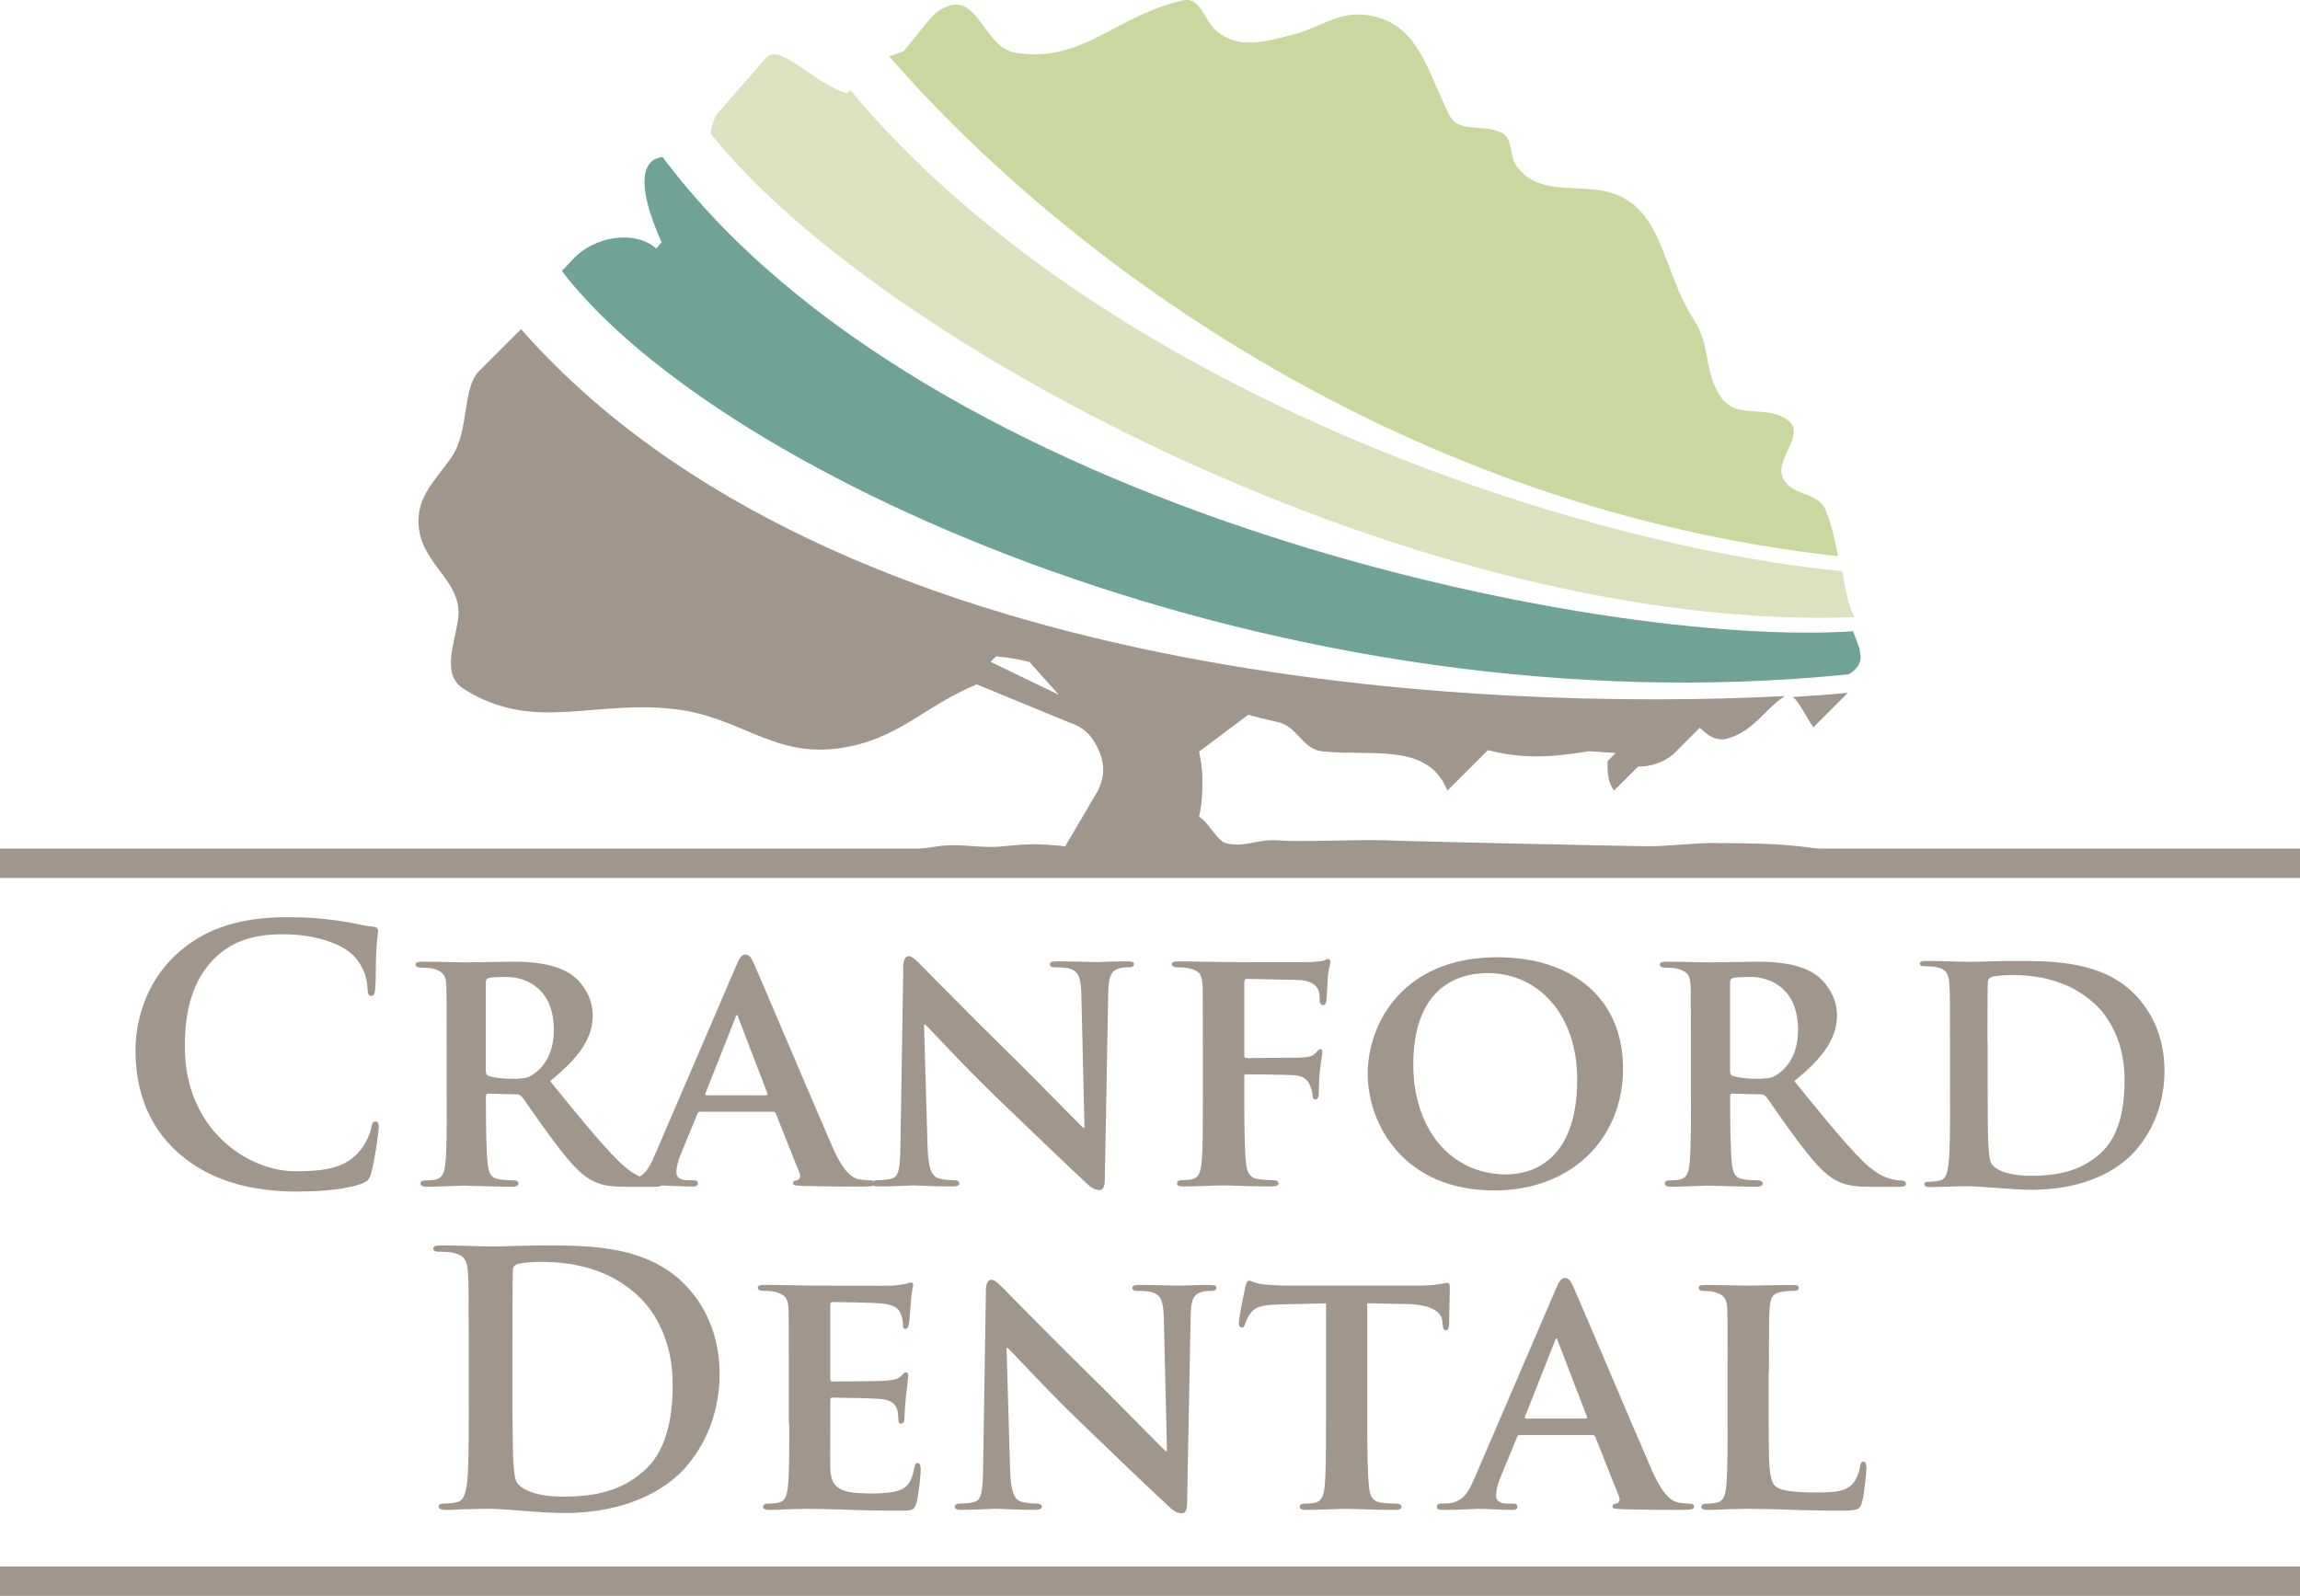
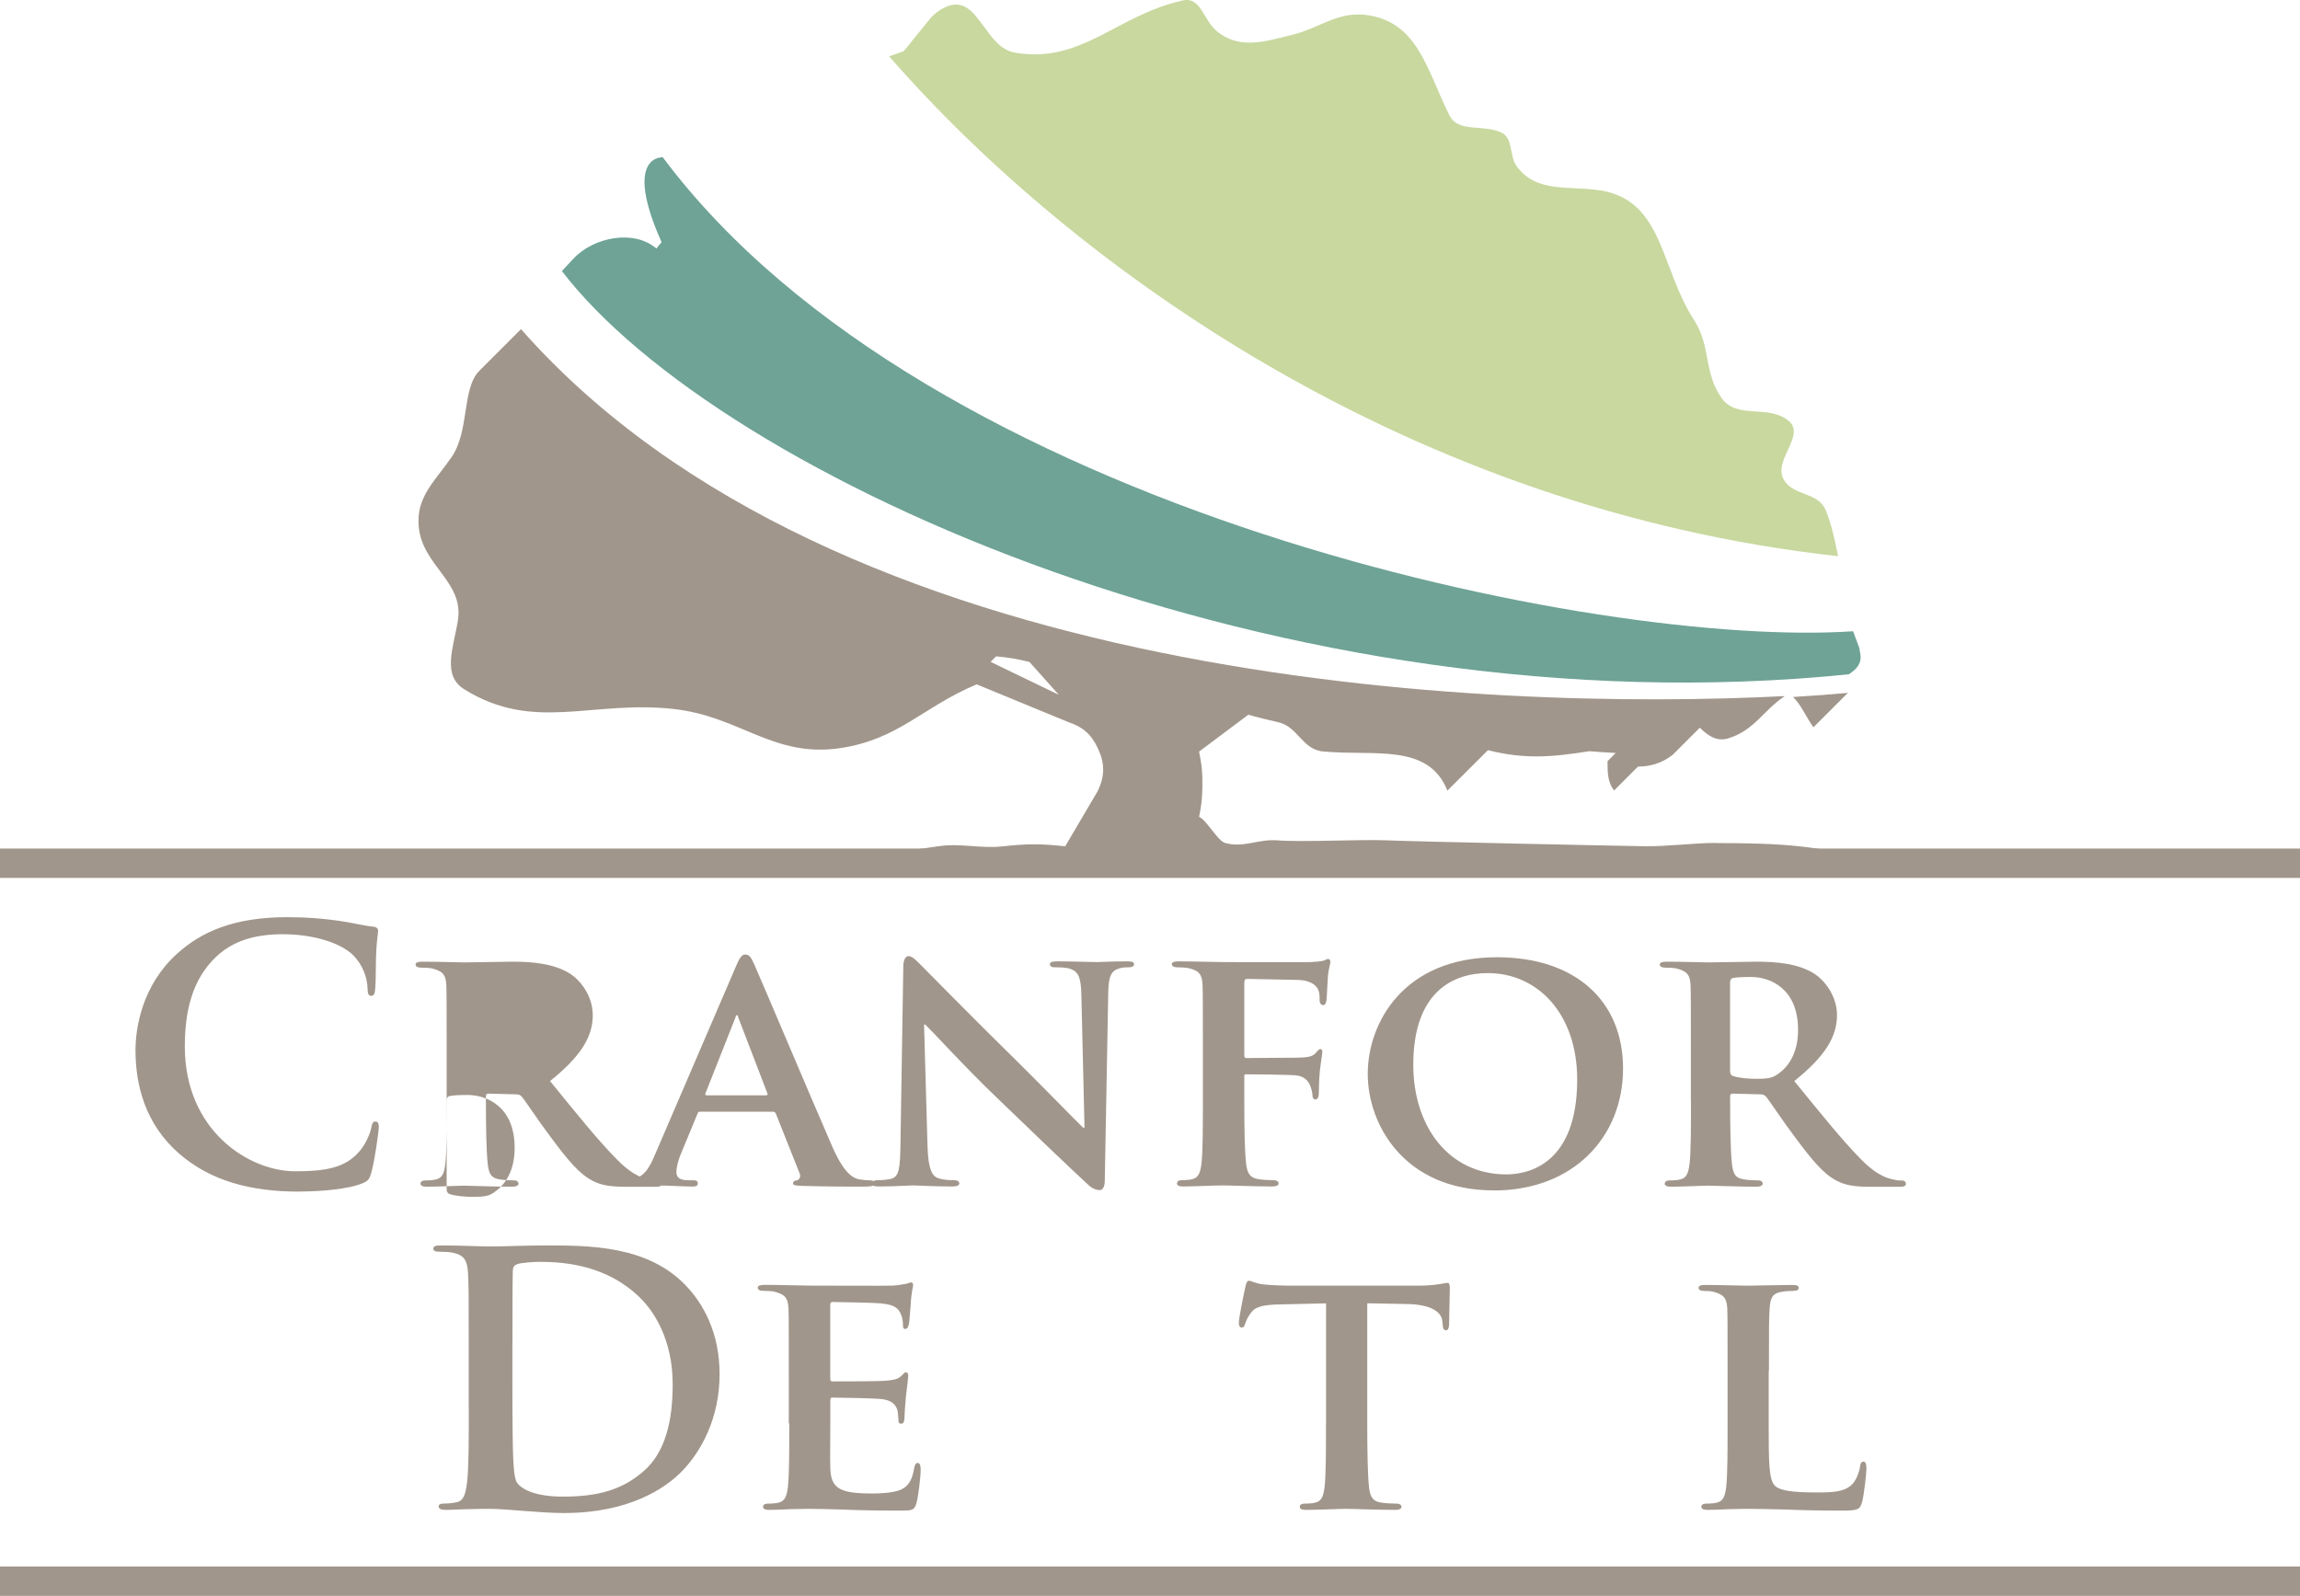
<svg xmlns="http://www.w3.org/2000/svg" id="b" viewBox="0 0 285.84 198.36">
  <defs>
    <style>.d{fill-rule:evenodd;}.d,.e{fill:#a1968b;}.f{fill:#c8d89f;}.g{fill:#dce1bf;}.h{fill:#6ea395;}</style>
  </defs>
  <g id="c">
    <g>
      <g>
        <path class="e" d="M37.16,148.1c2.79,0,6.09-.3,7.83-1,.74-.3,.91-.52,1.13-1.26,.44-1.48,.96-5.27,.96-5.79,0-.35-.09-.65-.39-.65-.35,0-.44,.17-.57,.87-.17,.78-.74,2.04-1.48,2.87-1.74,2-4.09,2.44-7.96,2.44-5.83,0-13.71-5.13-13.71-15.49,0-4.22,.83-8.36,4-11.27,1.92-1.74,4.4-2.7,8.18-2.7,4,0,7.4,1.18,8.83,2.7,1.09,1.13,1.65,2.66,1.7,4,0,.61,.09,.96,.44,.96,.39,0,.48-.35,.52-1,.09-.87,.04-3.26,.13-4.7,.09-1.52,.22-2.05,.22-2.39,0-.26-.17-.48-.65-.52-1.31-.13-2.7-.52-4.35-.74-2-.26-3.61-.43-6.31-.43-6.48,0-10.62,1.74-13.75,4.61-4.18,3.83-5.09,8.96-5.09,11.92,0,4.22,1.13,9.1,5.4,12.84,3.96,3.44,8.96,4.74,14.93,4.74h0Z" />
-         <path class="d" d="M55.52,136.75c0,3.39,0,6.31-.17,7.88-.13,1.09-.35,1.78-1.13,1.96-.35,.09-.78,.13-1.35,.13-.48,0-.61,.22-.61,.39,0,.26,.26,.39,.74,.39,1.52,0,3.96-.13,4.7-.13,.57,0,3.74,.13,5.96,.13,.48,0,.78-.13,.78-.39,0-.17-.17-.39-.48-.39-.48,0-1.31-.04-1.87-.13-1.17-.17-1.35-.87-1.48-1.96-.17-1.57-.22-4.44-.22-7.88v-.52c0-.22,.13-.3,.3-.3l3.44,.09c.26,0,.48,.04,.7,.26,.48,.57,2.09,3.05,3.61,5.05,2.13,2.87,3.57,4.61,5.22,5.44,1,.52,2.05,.74,4.18,.74h3.66c.48,0,.74-.09,.74-.39,0-.17-.17-.39-.48-.39s-.52,0-.91-.09c-.61-.13-1.96-.3-4.09-2.44-2.31-2.31-5.01-5.66-8.4-9.83,3.74-3,5.31-5.44,5.31-8.18,0-2.48-1.61-4.35-2.7-5.09-2.05-1.35-4.83-1.57-7.27-1.57-1.18,0-4.66,.09-5.96,.09-.78,0-3.22-.09-5.22-.09-.57,0-.87,.09-.87,.35s.26,.39,.65,.39c.57,0,1.22,.04,1.52,.13,1.22,.35,1.57,.74,1.65,2,.04,1.17,.04,2.22,.04,7.83v6.53h0Zm4.87-14.67c0-.3,.09-.44,.35-.52,.39-.09,1.31-.13,2.26-.13,2.26,0,5.83,1.35,5.83,6.57,0,3.05-1.31,4.66-2.48,5.48-.65,.48-1.18,.61-2.7,.61-.96,0-2.09-.09-2.92-.35-.26-.13-.35-.26-.35-.65v-11.01h0Z" />
+         <path class="d" d="M55.52,136.75c0,3.39,0,6.31-.17,7.88-.13,1.09-.35,1.78-1.13,1.96-.35,.09-.78,.13-1.35,.13-.48,0-.61,.22-.61,.39,0,.26,.26,.39,.74,.39,1.52,0,3.96-.13,4.7-.13,.57,0,3.74,.13,5.96,.13,.48,0,.78-.13,.78-.39,0-.17-.17-.39-.48-.39-.48,0-1.31-.04-1.87-.13-1.17-.17-1.35-.87-1.48-1.96-.17-1.57-.22-4.44-.22-7.88v-.52c0-.22,.13-.3,.3-.3l3.44,.09c.26,0,.48,.04,.7,.26,.48,.57,2.09,3.05,3.61,5.05,2.13,2.87,3.57,4.61,5.22,5.44,1,.52,2.05,.74,4.18,.74h3.66c.48,0,.74-.09,.74-.39,0-.17-.17-.39-.48-.39s-.52,0-.91-.09c-.61-.13-1.96-.3-4.09-2.44-2.31-2.31-5.01-5.66-8.4-9.83,3.74-3,5.31-5.44,5.31-8.18,0-2.48-1.61-4.35-2.7-5.09-2.05-1.35-4.83-1.57-7.27-1.57-1.18,0-4.66,.09-5.96,.09-.78,0-3.22-.09-5.22-.09-.57,0-.87,.09-.87,.35s.26,.39,.65,.39c.57,0,1.22,.04,1.52,.13,1.22,.35,1.57,.74,1.65,2,.04,1.17,.04,2.22,.04,7.83v6.53h0Zc0-.3,.09-.44,.35-.52,.39-.09,1.31-.13,2.26-.13,2.26,0,5.83,1.35,5.83,6.57,0,3.05-1.31,4.66-2.48,5.48-.65,.48-1.18,.61-2.7,.61-.96,0-2.09-.09-2.92-.35-.26-.13-.35-.26-.35-.65v-11.01h0Z" />
        <path class="d" d="M96.04,138.18c.17,0,.3,.04,.39,.26l2.96,7.44c.17,.43-.09,.78-.35,.83-.39,.04-.48,.17-.48,.39,0,.26,.44,.26,1.13,.3,3.22,.09,6.01,.09,7.35,.09,1.44,0,1.65-.09,1.65-.39,0-.26-.17-.39-.52-.39-.44,0-.87-.04-1.44-.13-.7-.17-1.78-.65-3.26-3.98-2.44-5.59-8.84-20.74-9.75-22.78-.39-.83-.57-1.18-1.13-1.18-.39,0-.7,.44-1.13,1.48l-10.01,23.28c-.78,1.87-1.44,3-3.18,3.26-.35,0-.78,.04-1.13,.04-.3,0-.43,.17-.43,.39,0,.3,.22,.39,.7,.39,2,0,4.05-.13,4.44-.13,1.22,0,3,.13,4.26,.13,.39,0,.61-.09,.61-.39,0-.22-.09-.39-.57-.39h-.57c-1.17,0-1.52-.39-1.52-1.04,0-.43,.17-1.35,.57-2.26l2.05-4.96c.09-.22,.13-.26,.35-.26h9.01Zm-8.23-2.04c-.13,0-.22-.09-.13-.26l3.7-9.36c.04-.13,.09-.35,.22-.35,.09,0,.13,.22,.17,.35l3.61,9.4c.04,.13,0,.22-.17,.22h-7.4Z" />
        <path class="e" d="M114.84,127.34h.13c.74,.65,4.78,5.14,8.96,9.14,4,3.87,8.78,8.44,11.18,10.66,.39,.39,.92,.78,1.58,.78,.31,0,.61-.35,.61-1.18l.43-23.33c.04-2.09,.35-2.74,1.39-3.05,.48-.13,.78-.13,1.17-.13,.44,0,.65-.17,.65-.39,0-.3-.35-.35-.87-.35-1.87,0-3.31,.09-3.75,.09-.83,0-2.88-.09-4.88-.09-.56,0-.96,.04-.96,.35,0,.22,.13,.39,.61,.39,.52,0,1.44,0,2,.22,.91,.35,1.26,1,1.3,3.26l.39,16.45h-.18c-.57-.52-5.65-5.75-8.26-8.31-5.56-5.44-11.3-11.32-11.78-11.79-.65-.65-1.17-1.22-1.65-1.22-.39,0-.65,.52-.65,1.26l-.35,21.94c-.04,3.22-.17,4.22-1.17,4.48-.52,.13-1.22,.17-1.74,.17-.35,0-.61,.17-.61,.39,0,.35,.35,.39,.87,.39,1.96,0,3.79-.13,4.13-.13,.7,0,2.48,.13,4.96,.13,.52,0,.87-.09,.87-.39,0-.22-.22-.39-.65-.39-.61,0-1.35-.04-2-.26-.74-.26-1.22-1.13-1.3-4l-.43-15.1h0Z" />
        <path class="e" d="M154.62,133.83c0-.26,.09-.3,.26-.3,.65,0,5.18,.04,6.14,.13,1.18,.09,1.65,.83,1.83,1.35,.17,.43,.26,.87,.26,1.13s.13,.52,.35,.52c.39,0,.44-.52,.44-.83,0-.26,.04-1.96,.13-2.7,.13-1.18,.31-2.18,.31-2.39s-.09-.35-.22-.35c-.22,0-.3,.17-.52,.39-.35,.48-.91,.61-1.61,.65-.57,.04-1.09,.04-1.74,.04l-5.35,.04c-.22,0-.26-.13-.26-.35v-8.97c0-.43,.13-.52,.35-.52l6.35,.13c1.44,.04,2.18,.61,2.44,1.13,.26,.52,.22,1.09,.22,1.39,0,.44,.22,.61,.48,.61s.35-.43,.39-.74c.04-.44,.13-2.61,.17-3,.13-.96,.3-1.39,.3-1.65,0-.17-.13-.35-.26-.35-.22,0-.39,.17-.61,.22-.39,.09-.87,.13-1.57,.17-.91,.04-9.4,0-10.88,0-1.09,0-3.52-.09-5.48-.09-.61,0-.91,.09-.91,.35s.31,.39,.65,.39c.56,0,1.22,.04,1.52,.13,1.22,.3,1.57,.74,1.65,2,.04,1.17,.04,2.22,.04,7.83v6.53c0,3.57,0,6.31-.17,7.88-.13,1.09-.35,1.78-1.13,1.96-.35,.09-.78,.13-1.35,.13-.44,0-.56,.22-.56,.39,0,.3,.26,.39,.78,.39,1.44,0,3.87-.13,4.87-.13s3.7,.13,6.14,.13c.57,0,.83-.13,.83-.39,0-.17-.17-.39-.65-.39-.52,0-1.35-.04-1.87-.13-1.13-.17-1.39-.87-1.52-1.96-.17-1.57-.22-4.18-.22-7.75v-3.05h0Z" />
        <path class="d" d="M185.65,147.97c9.88,0,16.06-6.66,16.06-15.15s-6.01-13.84-15.67-13.84c-11.62,0-16.06,8.18-16.06,14.49s4.53,14.49,15.67,14.49h0Zm1.57-2c-7.22,0-11.58-6.01-11.58-13.62,0-9.14,5.01-11.4,9.27-11.4,6.18,0,11.1,5.05,11.1,13.23,0,10.53-6.09,11.79-8.79,11.79h0Z" />
        <path class="d" d="M210.15,136.75c0,3.39,0,6.31-.17,7.88-.13,1.09-.35,1.78-1.13,1.96-.35,.09-.78,.13-1.35,.13-.48,0-.61,.22-.61,.39,0,.26,.26,.39,.74,.39,1.52,0,3.96-.13,4.7-.13,.57,0,3.74,.13,5.96,.13,.48,0,.78-.13,.78-.39,0-.17-.17-.39-.48-.39-.48,0-1.31-.04-1.87-.13-1.17-.17-1.35-.87-1.48-1.96-.17-1.57-.22-4.44-.22-7.88v-.52c0-.22,.13-.3,.3-.3l3.44,.09c.26,0,.48,.04,.7,.26,.48,.57,2.09,3.05,3.61,5.05,2.13,2.87,3.57,4.61,5.22,5.44,1,.52,2.05,.74,4.18,.74h3.66c.48,0,.74-.09,.74-.39,0-.17-.17-.39-.48-.39s-.52,0-.91-.09c-.61-.13-1.96-.3-4.09-2.44-2.31-2.31-5-5.66-8.4-9.83,3.74-3,5.31-5.44,5.31-8.18,0-2.48-1.61-4.35-2.7-5.09-2.05-1.35-4.83-1.57-7.27-1.57-1.18,0-4.66,.09-5.96,.09-.78,0-3.22-.09-5.22-.09-.57,0-.87,.09-.87,.35s.26,.39,.65,.39c.57,0,1.22,.04,1.52,.13,1.22,.35,1.57,.74,1.65,2,.04,1.17,.04,2.22,.04,7.83v6.53h0Zm4.87-14.67c0-.3,.09-.44,.35-.52,.39-.09,1.31-.13,2.26-.13,2.26,0,5.83,1.35,5.83,6.57,0,3.05-1.31,4.66-2.48,5.48-.65,.48-1.18,.61-2.7,.61-.96,0-2.09-.09-2.92-.35-.26-.13-.35-.26-.35-.65v-11.01h0Z" />
-         <path class="d" d="M242.35,136.77c0,3.42,0,6.36-.19,7.92-.15,1.08-.33,1.9-1.08,2.04-.33,.07-.78,.15-1.34,.15-.45,0-.59,.11-.59,.3,0,.26,.26,.37,.74,.37,.74,0,1.71-.07,2.57-.07,.89-.04,1.71-.04,2.12-.04,.93,0,2.23,.11,3.64,.22,1.41,.11,2.94,.22,4.28,.22,6.88,0,10.74-2.64,12.45-4.39,2.08-2.12,4.05-5.69,4.05-10.37,0-4.42-1.75-7.51-3.61-9.44-4.05-4.24-10.26-4.24-14.91-4.24-2.23,0-4.57,.11-5.72,.11-1.04,0-3.38-.11-5.35-.11-.56,0-.82,.07-.82,.33s.22,.33,.63,.33c.52,0,1.15,.04,1.45,.11,1.23,.26,1.52,.85,1.6,2.12,.07,1.19,.07,2.23,.07,7.88v6.54h0Zm4.65-7.14c0-2.94,0-6.17,.04-7.44,0-.41,.11-.59,.45-.74,.3-.15,1.67-.26,2.42-.26,2.9,0,7.14,.45,10.56,3.72,1.6,1.52,3.57,4.57,3.57,9.29,0,3.83-.74,7.21-3.12,9.26-2.23,1.93-4.76,2.68-8.55,2.68-2.94,0-4.39-.78-4.87-1.49-.3-.41-.37-1.9-.41-2.83-.04-.71-.07-3.57-.07-7.51v-4.68h0Z" />
      </g>
      <g>
        <path class="d" d="M58.26,175.06c0,4,0,7.44-.22,9.26-.17,1.26-.39,2.22-1.26,2.39-.39,.09-.91,.17-1.57,.17-.52,0-.7,.13-.7,.35,0,.3,.3,.44,.87,.44,.87,0,2-.09,3-.09,1.04-.04,2-.04,2.48-.04,1.09,0,2.61,.13,4.26,.26,1.65,.13,3.44,.26,5,.26,8.04,0,12.57-3.09,14.57-5.13,2.44-2.48,4.74-6.65,4.74-12.13,0-5.17-2.04-8.78-4.22-11.04-4.74-4.96-12-4.96-17.44-4.96-2.61,0-5.35,.13-6.7,.13-1.22,0-3.96-.13-6.26-.13-.65,0-.96,.09-.96,.39s.26,.39,.74,.39c.61,0,1.35,.04,1.7,.13,1.43,.3,1.78,1,1.87,2.48,.09,1.39,.09,2.61,.09,9.22v7.65h0Zm5.43-8.35c0-3.44,0-7.22,.04-8.7,0-.48,.13-.7,.52-.87,.35-.17,1.96-.3,2.83-.3,3.39,0,8.35,.52,12.35,4.35,1.87,1.78,4.17,5.35,4.17,10.87,0,4.48-.87,8.44-3.65,10.83-2.61,2.26-5.56,3.13-10,3.13-3.43,0-5.13-.91-5.7-1.74-.35-.48-.44-2.22-.48-3.3-.04-.83-.09-4.17-.09-8.78v-5.48h0Z" />
        <path class="e" d="M98.09,176.93c0,3.39,0,6.3-.17,7.87-.13,1.09-.35,1.78-1.13,1.96-.35,.09-.78,.13-1.35,.13-.48,0-.61,.22-.61,.39,0,.26,.26,.39,.74,.39,.78,0,1.74-.04,2.65-.09,.91,0,1.74-.04,2.17-.04,1.13,0,2.56,.04,4.43,.09,1.87,.09,4.18,.13,7.04,.13,1.44,0,1.78,0,2.04-.96,.22-.74,.52-3.26,.52-4.09,0-.39-.04-.87-.35-.87-.26,0-.35,.17-.44,.57-.26,1.52-.7,2.3-1.65,2.74-1,.43-2.61,.48-3.61,.48-3.91,0-5.09-.57-5.18-3.09-.04-1.09,0-4.22,0-5.48v-2.96c0-.22,.04-.39,.22-.39,.96,0,5.3,.09,6,.17,1.44,.13,1.91,.7,2.13,1.43,.09,.48,.09,.96,.13,1.35,0,.17,.09,.3,.35,.3,.35,0,.39-.52,.39-.83,0-.26,.09-1.74,.17-2.48,.22-1.87,.3-2.48,.3-2.7s-.13-.39-.3-.39-.3,.22-.61,.48c-.35,.39-.91,.48-1.83,.57-.87,.09-5.83,.09-6.7,.09-.22,0-.26-.17-.26-.39v-9.13c0-.22,.09-.35,.26-.35,.78,0,5.35,.09,6,.17,1.91,.17,2.22,.7,2.52,1.35,.22,.43,.26,1.09,.26,1.35,0,.3,.04,.48,.3,.48,.3,0,.39-.43,.44-.61,.09-.43,.17-2.04,.22-2.43,.09-1.7,.3-2.13,.3-2.39,0-.17-.04-.35-.26-.35-.17,0-.39,.13-.61,.17-.3,.04-.91,.17-1.61,.22-.74,.04-9.22,0-10.44,0-1.09,0-3.52-.09-5.52-.09-.56,0-.87,.09-.87,.35s.26,.39,.65,.39c.56,0,1.22,.04,1.52,.13,1.22,.35,1.57,.74,1.65,2,.04,1.17,.04,2.22,.04,7.83v6.52h0Z" />
-         <path class="e" d="M125.09,167.54h.13c.74,.65,4.78,5.13,8.95,9.13,4,3.87,8.77,8.44,11.17,10.65,.39,.39,.92,.78,1.58,.78,.31,0,.61-.35,.61-1.17l.44-23.31c.04-2.09,.35-2.74,1.39-3.04,.48-.13,.78-.13,1.17-.13,.43,0,.65-.17,.65-.39,0-.3-.35-.35-.87-.35-1.87,0-3.31,.09-3.74,.09-.83,0-2.88-.09-4.88-.09-.56,0-.96,.04-.96,.35,0,.22,.13,.39,.61,.39,.52,0,1.43,0,2,.22,.91,.35,1.26,1,1.3,3.26l.39,16.44h-.18c-.56-.52-5.65-5.74-8.25-8.31-5.56-5.43-11.29-11.3-11.77-11.78-.65-.65-1.17-1.22-1.65-1.22-.39,0-.65,.52-.65,1.26l-.35,21.91c-.04,3.22-.17,4.22-1.17,4.48-.52,.13-1.22,.17-1.74,.17-.35,0-.61,.17-.61,.39,0,.35,.35,.39,.87,.39,1.96,0,3.78-.13,4.13-.13,.7,0,2.48,.13,4.95,.13,.52,0,.87-.09,.87-.39,0-.22-.22-.39-.65-.39-.61,0-1.35-.04-2-.26-.74-.26-1.22-1.13-1.3-4l-.44-15.09h0Z" />
        <path class="e" d="M164.79,176.94c0,3.39,0,6.3-.17,7.86-.13,1.09-.35,1.78-1.13,1.96-.3,.09-.78,.13-1.35,.13-.48,0-.61,.22-.61,.39,0,.26,.26,.39,.74,.39,1.52,0,4.13-.13,5-.13,1.09,0,3.65,.13,6.17,.13,.43,0,.74-.13,.74-.39,0-.17-.17-.39-.61-.39-.56,0-1.43-.04-1.95-.13-1.13-.17-1.35-.87-1.48-1.91-.17-1.61-.22-4.52-.22-7.91v-14.95l4.82,.09c3.43,.04,4.43,1.17,4.51,2.13l.04,.39c.04,.56,.13,.74,.44,.74,.22,0,.31-.22,.36-.61,0-.97,.09-3.71,.09-4.5,0-.57-.04-.78-.31-.78-.13,0-.44,.09-1.05,.17-.56,.09-1.39,.18-2.6,.18h-15.51c-1.26,0-2.7-.04-3.83-.17-.96-.13-1.35-.44-1.65-.44-.22,0-.35,.22-.44,.7-.09,.31-.83,3.89-.83,4.5,0,.39,.09,.61,.35,.61s.35-.17,.44-.48c.09-.26,.26-.74,.65-1.26,.56-.83,1.48-1.09,3.7-1.13l5.7-.13v14.95h0Z" />
-         <path class="d" d="M197.88,178.36c.17,0,.3,.04,.39,.26l2.96,7.44c.17,.43-.09,.78-.35,.83-.39,.04-.48,.17-.48,.39,0,.26,.44,.26,1.13,.3,3.22,.09,6,.09,7.35,.09,1.44,0,1.65-.09,1.65-.39,0-.26-.17-.39-.52-.39-.43,0-.87-.04-1.44-.13-.7-.17-1.78-.64-3.26-3.98-2.44-5.59-8.83-20.72-9.74-22.76-.39-.83-.56-1.17-1.13-1.17-.39,0-.7,.43-1.13,1.48l-10,23.26c-.78,1.87-1.44,3-3.17,3.26-.35,0-.78,.04-1.13,.04-.3,0-.43,.17-.43,.39,0,.3,.22,.39,.7,.39,2,0,4.04-.13,4.43-.13,1.22,0,3,.13,4.26,.13,.39,0,.61-.09,.61-.39,0-.22-.09-.39-.57-.39h-.56c-1.17,0-1.52-.39-1.52-1.04,0-.43,.17-1.35,.56-2.26l2.04-4.96c.09-.22,.13-.26,.35-.26h9Zm-8.22-2.04c-.13,0-.22-.09-.13-.26l3.7-9.35c.04-.13,.09-.35,.22-.35,.09,0,.13,.22,.17,.35l3.61,9.39c.04,.13,0,.22-.17,.22h-7.39Z" />
        <path class="e" d="M219.84,170.41c0-5.61,0-6.65,.09-7.83,.09-1.3,.39-1.83,1.43-2,.44-.09,1.04-.13,1.48-.13,.48,0,.7-.13,.7-.39s-.26-.35-.83-.35c-1.48,0-4.61,.09-5.52,.09-1.04,0-3.48-.09-5.26-.09-.56,0-.83,.09-.83,.35s.22,.39,.65,.39c.48,0,.96,.04,1.26,.13,1.22,.35,1.56,.74,1.65,2,.04,1.17,.04,2.22,.04,7.83v6.52c0,3.39,0,6.3-.17,7.87-.13,1.09-.35,1.78-1.13,1.96-.35,.09-.78,.13-1.35,.13-.48,0-.61,.22-.61,.39,0,.26,.26,.39,.74,.39,.78,0,1.74-.04,2.65-.09,.91,0,1.74-.04,2.17-.04,1.56,0,3.17,.04,5.09,.09,1.91,.09,4.13,.13,6.87,.13,2,0,2.17-.17,2.44-1,.3-1.09,.56-3.83,.56-4.26s-.09-.83-.35-.83c-.3,0-.39,.22-.44,.57-.09,.7-.48,1.74-.96,2.22-.96,1-2.44,1.04-4.48,1.04-2.96,0-4.44-.22-5.09-.78-.83-.7-.83-3.04-.83-7.78v-6.52h0Z" />
      </g>
      <polygon class="e" points="0 194.71 285.84 194.71 285.84 198.36 0 198.36 0 194.71 0 194.71" />
      <polygon class="e" points="0 105.47 285.84 105.47 285.84 109.12 0 109.12 0 105.47 0 105.47" />
      <g>
        <path class="h" d="M230.3,78.47l.8,2.14c-.03,.56,.8,1.87-1.34,3.2-70.23,7.17-140.35-24.55-159.93-50.12l1.42-1.52c2.56-2.75,7.59-3.66,10.32-1.28l.65-.79c-4.86-10.89,.15-10.55,.15-10.55,33.04,44.22,116.7,61.05,147.93,58.91h0Z" />
-         <path class="g" d="M105.65,11.18c31.4,37.62,90.56,56.67,123.32,59.82-.06-.92,.34,3.6,1.49,5.71-53.64,1.97-121.34-33.9-142.13-60.1,.06-.5,.17-1.03,.36-1.58,.13-.39,.29-.69,.48-.91l5.99-6.89c1.78-2.05,6.04,3.25,10.1,4.35l.4-.4h0Z" />
        <path class="f" d="M228.43,69.13c-53.13-5.85-94.95-35.79-117.93-62.13l1.81-.63,3.11-3.84c.64-.79,1.43-1.44,2.5-1.81,3.7-1.23,4.5,5.27,8.27,5.83,8.28,1.4,12.54-4.67,20.84-6.5,2.22-.47,2.53,2.48,4.23,3.86,2.74,2.22,5.76,1.31,9.14,.47,3.73-.87,5.89-3.13,9.79-2.46,6.09,1.03,7.18,6.9,9.91,12.35,1.08,2.28,4.07,1.13,6.45,2.19,1.51,.68,1.01,2.76,1.87,4.11,2.53,3.56,6.59,2.42,10.86,3.16,7.45,1.49,7.11,9.66,11.25,16.04,2.15,3.36,1.16,6.46,3.41,9.69,1.97,2.78,5.93,.69,8.44,2.94,1.98,1.82-2.12,4.89-.67,7.25,1.17,2.03,4.22,1.47,5.18,3.76,.78,1.85,1.18,4.01,1.55,5.72h0Z" />
        <g>
          <path class="e" d="M213.31,104.77c-3.01,0-5.92,.45-8.93,.41-3.5-.05-28.53-.58-32.03-.73-3.16-.14-10.47,.24-13.62,0-2.39-.18-4.15,.96-6.46,.33-.96-.26-2.32-2.88-3.25-3.25,.29-1.4,.38-2.22,.41-3.65,.03-1.75-.06-2.75-.41-4.46l6.11-4.58c1.12,.31,2.31,.61,3.65,.91,2.54,.51,3.04,3.45,5.68,3.65,6.27,.61,13.04-1.1,15.42,4.87l5.04-5.03c4.5,1.15,7.98,.87,12.59,.13,1.07,.08,2.16,.16,3.29,.22l-1.02,1.02c0,1.42,0,2.54,.81,3.65l2.98-2.98c1.52,0,2.97-.41,4.33-1.48l3.35-3.35c1.04,1.03,2.15,1.76,3.55,1.32,3.28-1.03,4.31-3.45,7.01-5.25-36.71,1.87-117.84-1.11-157.06-45.61l-5.17,5.17c-2.22,2.22-1.19,7.5-3.49,10.78-2.03,2.94-4.36,4.87-4.06,8.52,.41,4.97,5.68,6.9,4.87,11.77-.51,3.25-2.03,6.8,.81,8.53,8.63,5.38,15.83,1.32,25.98,2.44,8.32,.91,12.38,6.09,20.7,4.87,7.34-1.09,10.22-5.09,16.99-7.93l11.41,4.7c1.81,.6,2.84,1.52,3.65,3.25,.88,1.86,.88,3.41,0,5.28l-4.06,6.9c-2.99-.33-4.72-.33-7.71,0-2.9,.32-5.23-.43-8.12,0-4.7,.7-4.59,.66-9.34,.41-3.82-.21-7.94,.45-11.77,.41-3.5-.04-5.5,.14-8.93,.81,19.76,1.12,30.95,1.39,50.74,1.22,11.4-.1,17.83-.68,29.23-.81,7.92-.09,42.58,.23,50.49,0,6.18-.18,10.71,.49,16.88,.03-7.68-2.2-12.54-2.47-20.53-2.47Zm-90.21-22.5l.69-.69c1.43,.12,2.77,.35,4.15,.7l3.65,4.08-8.49-4.1Z" />
          <path class="e" d="M229.65,86.12c-2,.18-4.28,.36-6.82,.51,.95,.86,1.7,2.62,2.54,3.77l4.28-4.28Z" />
        </g>
      </g>
    </g>
  </g>
</svg>